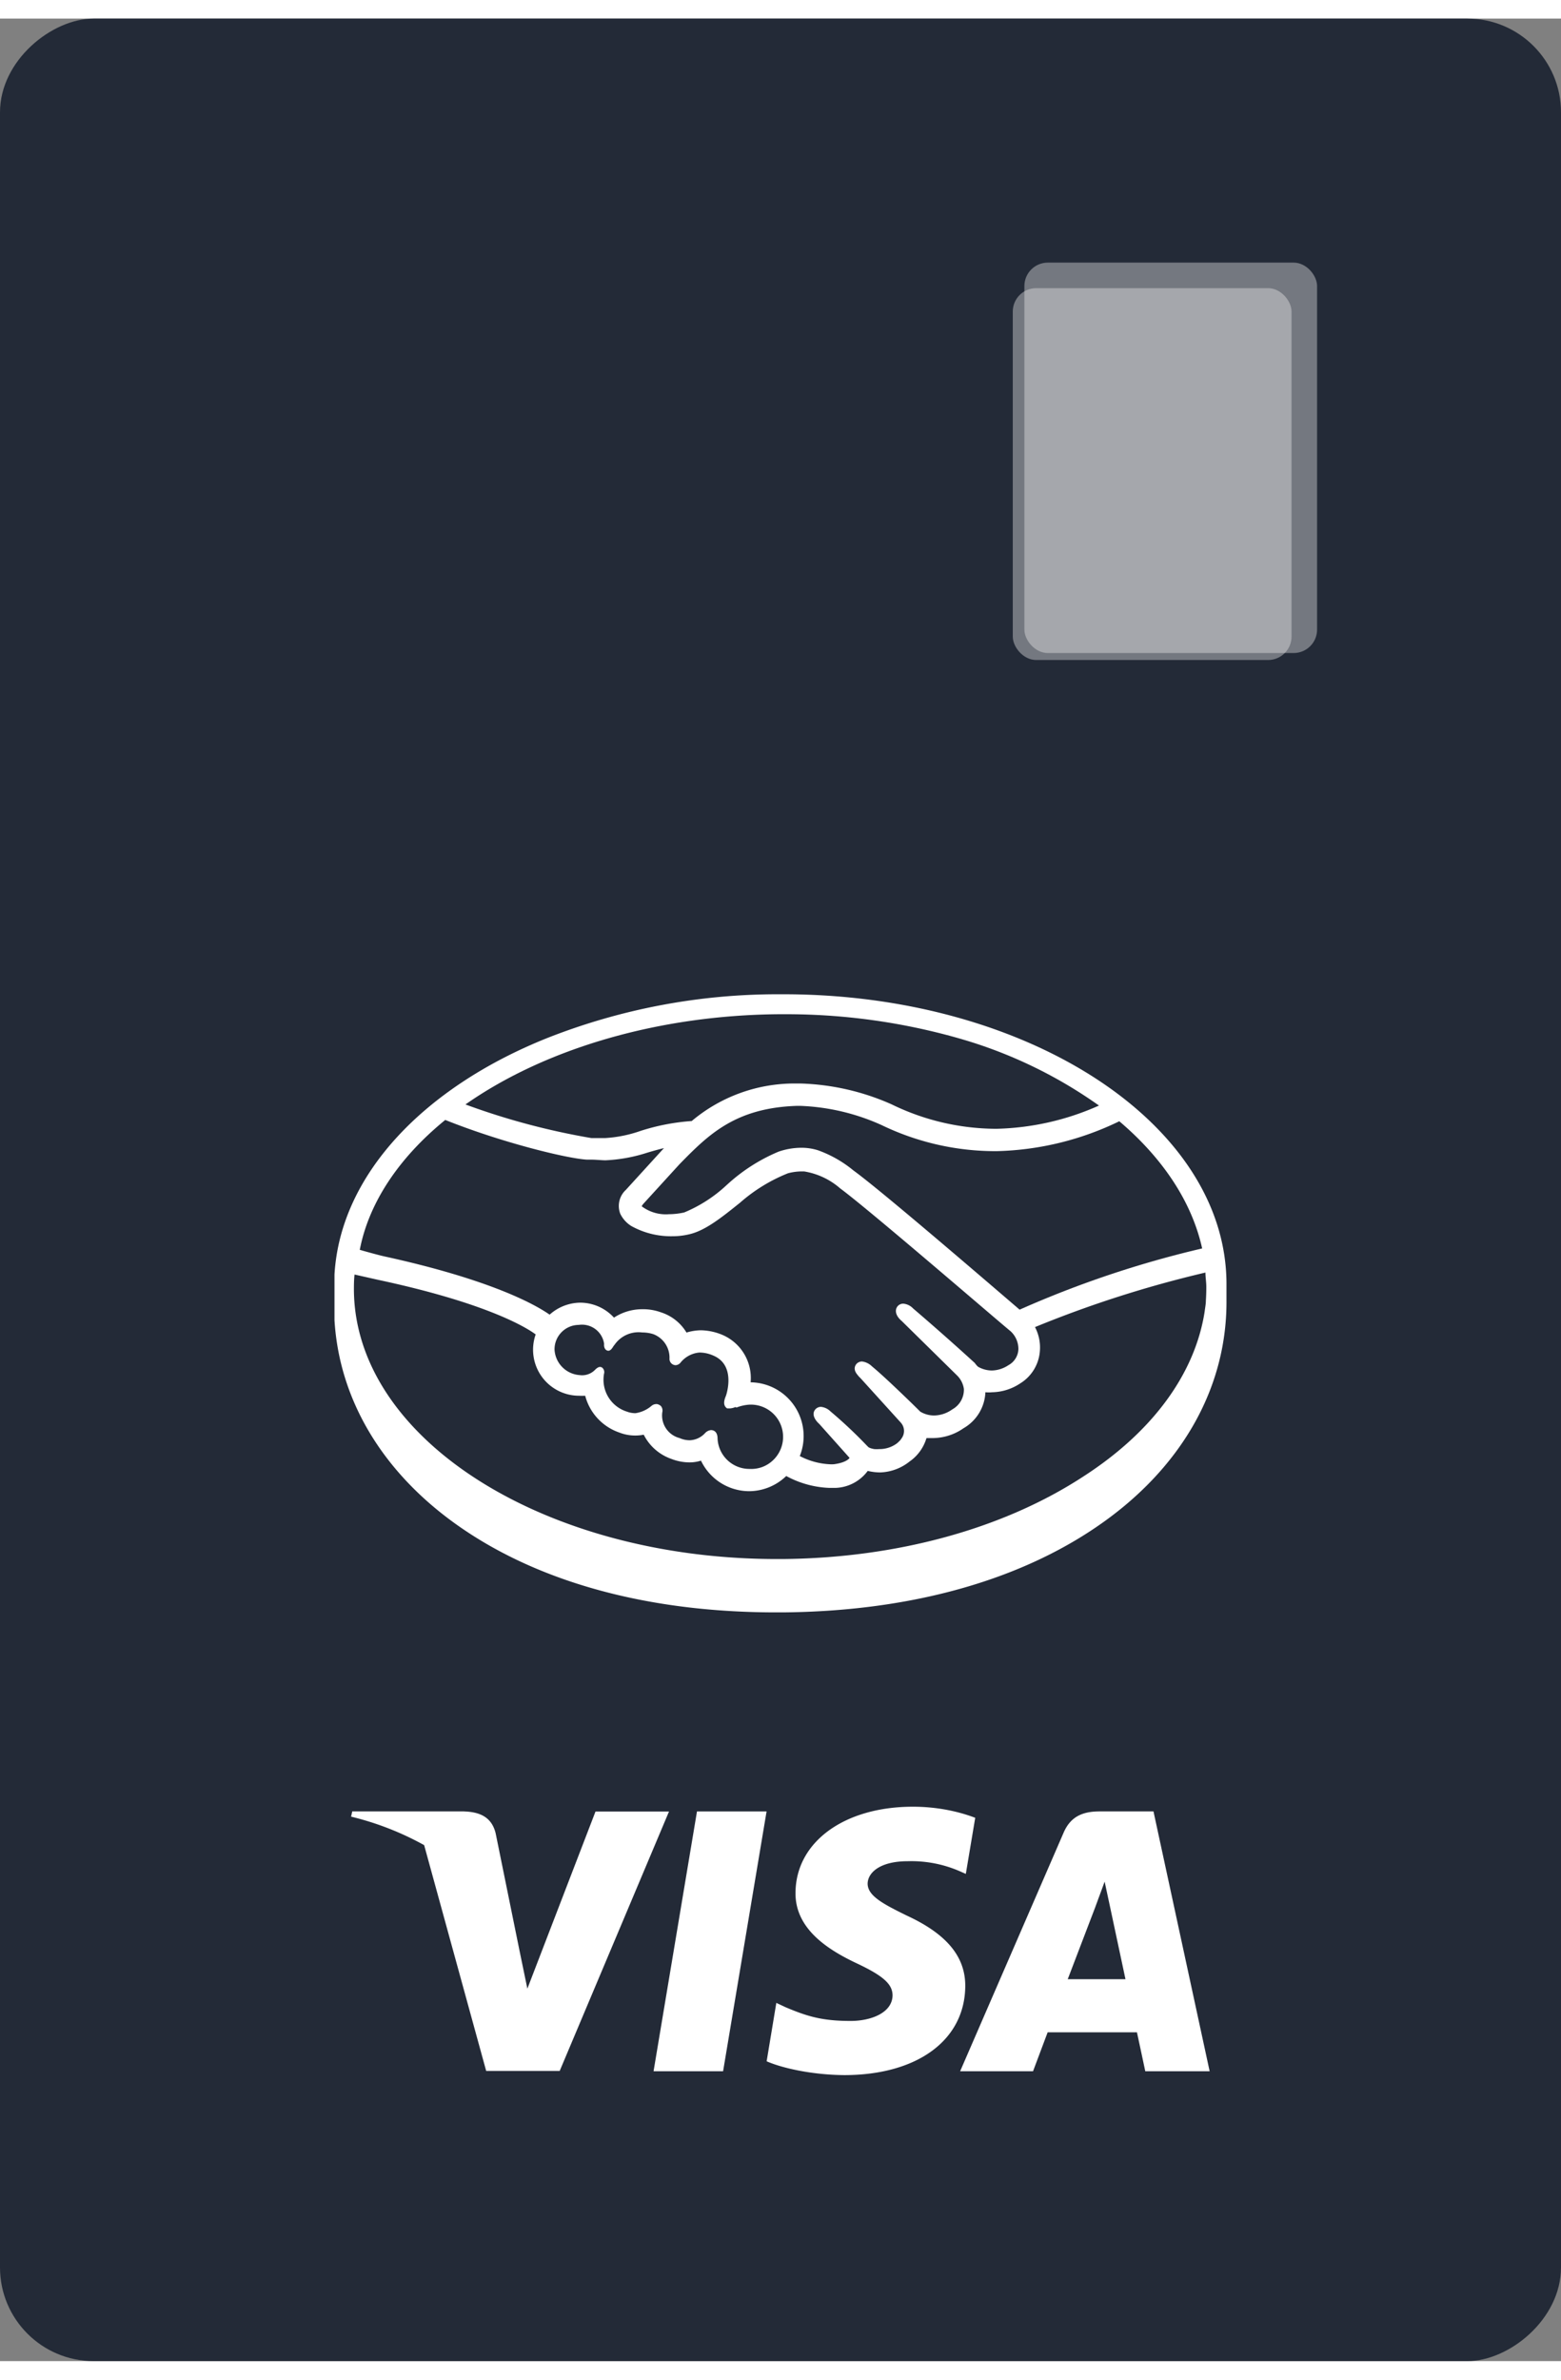
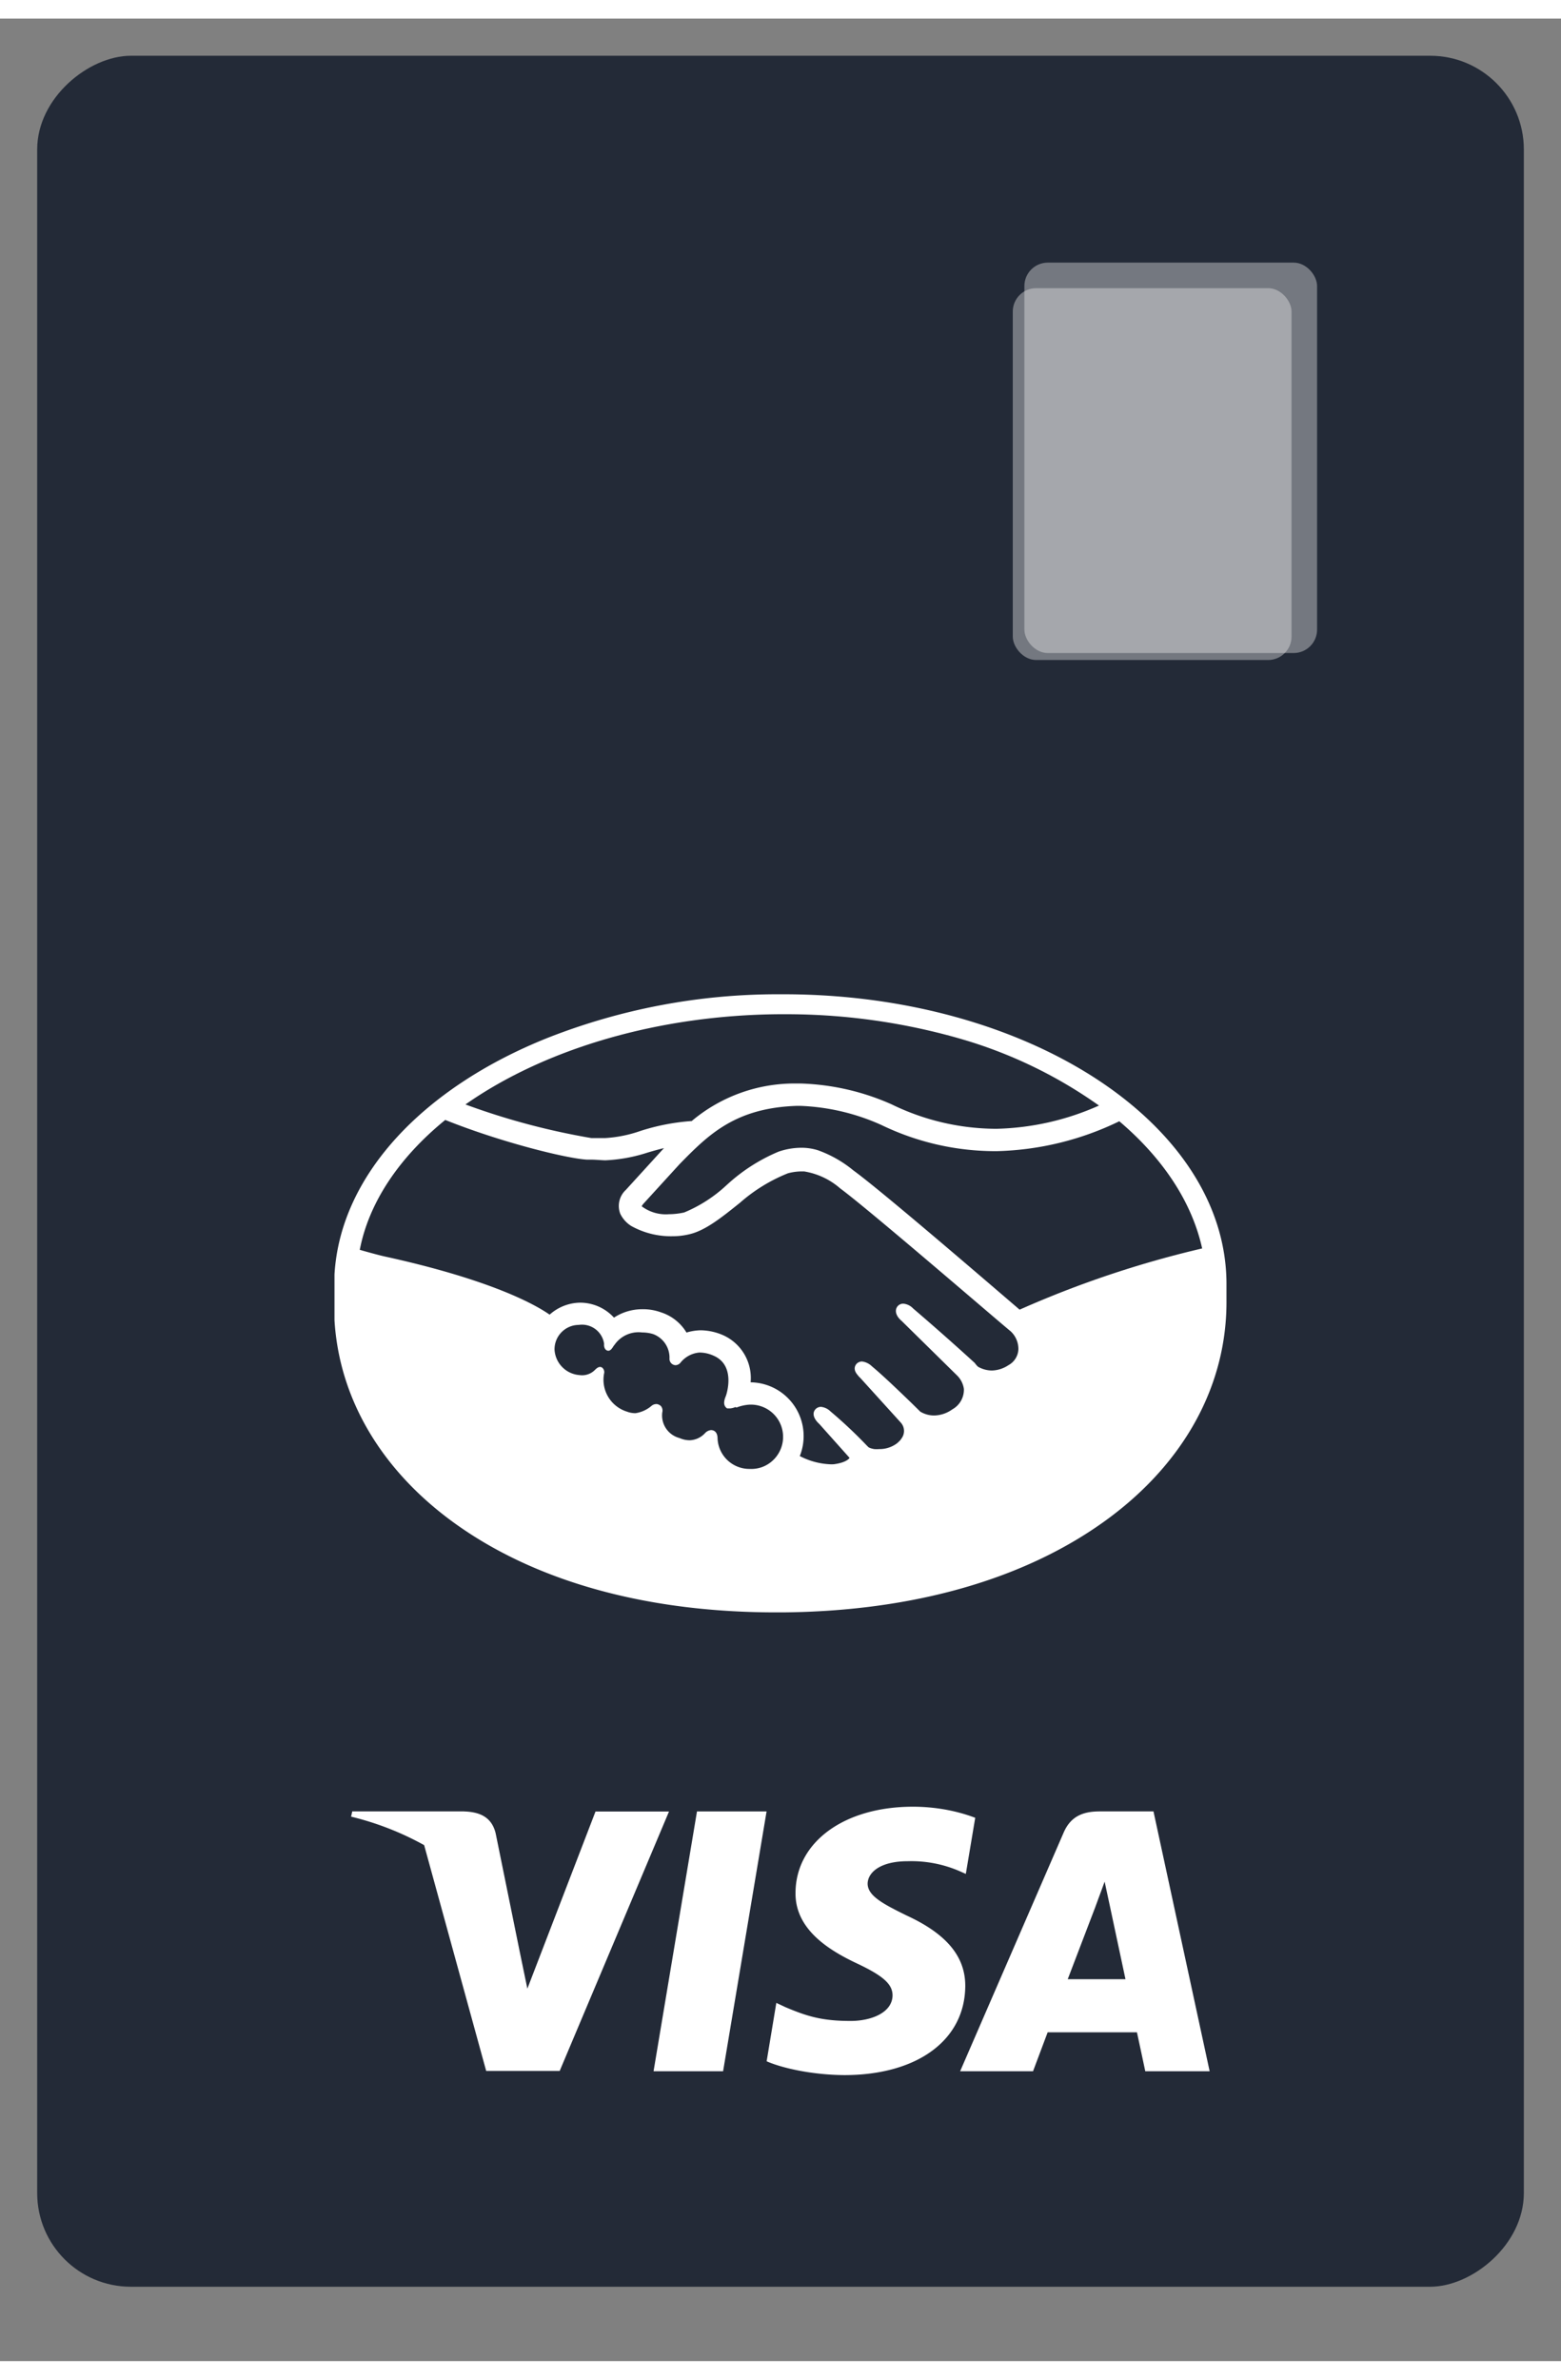
<svg xmlns="http://www.w3.org/2000/svg" width="21" height="32" viewBox="0 0 50 75" fill="none">
  <rect x="0" y="0" width="50" height="75" fill="#808080" stroke="none" />
  <rect opacity=".4" x="13.75" y="4.75" width="4.5" height="6" rx=".75" fill="#EDEDED" />
  <path fill-rule="evenodd" clip-rule="evenodd" d="M12.546 25.75c.518 0 .935.112 1.199.213l-.181 1.077-.121-.052a2.33 2.33 0 00-.996-.191c-.529 0-.765.216-.77.429 0 .233.286.387.754.616.77.356 1.127.792 1.122 1.36-.01 1.035-.925 1.704-2.327 1.704-.6-.005-1.178-.128-1.49-.265l.186-1.122.177.082c.435.185.72.265 1.254.265.384 0 .797-.154.803-.49 0-.216-.176-.376-.693-.62-.507-.239-1.182-.638-1.172-1.354.006-.973.935-1.652 2.256-1.652h-.001zm-2.81.09L8.9 30.833H7.563l.835-4.991h1.337zm8.514 4.992l-1.08-4.991v-.001h-1.03c-.32 0-.561.09-.699.416l-1.985 4.575h1.4l.281-.747h1.716c.04.174.16.748.16.748h1.238zM3.92 25.841c.292.01.53.1.607.42l.467 2.294.142.69 1.31-3.403H7.86l-2.101 4.984H4.346l-1.192-4.338a5.633 5.633 0 00-1.404-.547l.022-.101h2.15zm12.181 1.7l.13-.352.092.431.308 1.444h-1.11l.534-1.397.046-.126z" fill="#fff" />
  <rect x="48.81" y="1.19" width="71.429" height="47.619" rx="3" transform="rotate(90 48.81 1.19)" fill="#232A37" />
-   <rect x="50" width="75" height="50" rx="3" transform="rotate(90 50 0)" fill="#232A37" />
  <path fill-rule="evenodd" clip-rule="evenodd" d="M29.24 57.25c.863 0 1.559.187 1.997.355l-.301 1.796-.202-.089a3.883 3.883 0 00-1.66-.317c-.881 0-1.274.36-1.283.715 0 .389.477.645 1.257 1.027 1.283.593 1.878 1.32 1.87 2.266-.018 1.726-1.541 2.84-3.879 2.84-1-.008-1.962-.214-2.483-.442l.31-1.87.295.138c.725.308 1.202.44 2.09.44.64 0 1.328-.256 1.338-.816 0-.36-.293-.627-1.155-1.032-.844-.4-1.97-1.065-1.953-2.258.01-1.621 1.558-2.753 3.759-2.753zm-4.686.151l-1.393 8.319h-2.227l1.391-8.319h2.229zm14.192 8.319l-1.799-8.319V57.4h-1.72c-.532 0-.935.151-1.164.693l-3.309 7.626h2.335l.468-1.246h2.86c.064.29.267 1.247.267 1.247h2.062zm-23.88-8.319c.486.017.88.167 1.01.7l.778 3.824.238 1.15 2.183-5.672h2.354l-3.502 8.307h-2.354l-1.987-7.23a9.388 9.388 0 00-2.34-.912l.037-.168h3.584l-.002.001zm20.3 2.834c.064-.17.153-.41.216-.587l.155.72.513 2.405H34.2l.89-2.328c-.004.008.029-.08.077-.21z" fill="#fff" />
  <rect opacity=".4" x="32.812" y="7.813" width="9.375" height="12.5" rx=".75" fill="#EDEDED" />
  <path d="M39.285 40.483c-.028-5.123-6.392-9.245-14.188-9.245h-.185a20.112 20.112 0 00-7.373 1.397c-3.944 1.575-6.637 4.37-6.825 7.576v1.46c.153 2.55 1.537 4.869 3.933 6.563 2.598 1.837 6.126 2.794 10.21 2.794h.216c4.191-.035 7.789-1.069 10.398-2.983 2.483-1.823 3.842-4.32 3.814-7.038v-.524z" fill="#fff" />
  <path d="M23.592 44.469c.128-.05.264-.081.401-.091a1.032 1.032 0 01.43 1.993 1.03 1.03 0 01-.412.064 1.02 1.02 0 01-1.027-.97c0-.235-.136-.273-.21-.273a.3.3 0 00-.192.098.7.7 0 01-.485.227.795.795 0 01-.329-.07.747.747 0 01-.555-.821.23.23 0 00-.045-.206.285.285 0 00-.116-.06.241.241 0 00-.188.06 1.02 1.02 0 01-.507.23.748.748 0 01-.272-.048 1.069 1.069 0 01-.737-1.216.186.186 0 00-.063-.196c-.094-.059-.181.028-.237.084a.578.578 0 01-.482.157.866.866 0 01-.804-.817.782.782 0 01.776-.79.716.716 0 01.81.591.182.182 0 010 .046c0 .066.02.157.105.185.084.028.146-.06.181-.116a.45.45 0 01.028-.042l.025-.031a.935.935 0 01.883-.391c.119 0 .237.017.35.052a.804.804 0 01.524.797.203.203 0 00.192.199.217.217 0 00.16-.08.868.868 0 01.605-.325c.154 0 .306.034.447.097.747.315.408 1.279.405 1.286-.046.111-.119.303.038.405h.095a.531.531 0 00.167-.042l.039.014zm14.914-5.093a32.713 32.713 0 00-5.847 1.96c-1.352-1.16-4.474-3.842-5.323-4.457a3.8 3.8 0 00-1.135-.646 1.747 1.747 0 00-.566-.08 2.242 2.242 0 00-.699.125 5.676 5.676 0 00-1.638 1.048l-.031.028a4.52 4.52 0 01-1.352.87 2.345 2.345 0 01-.492.056 1.279 1.279 0 01-.87-.255l.038-.06 1.177-1.289c.912-.929 1.771-1.802 3.762-1.865h.098a6.934 6.934 0 012.616.618 8.383 8.383 0 003.678.832 9.49 9.49 0 003.93-.957c1.383 1.173 2.322 2.57 2.654 4.072z" fill="#232A37" />
  <path d="M24.936 31.877h.179a20.174 20.174 0 015.55.758l.122.035.244.073a14.71 14.71 0 014.17 2.058 8.509 8.509 0 01-3.279.744h-.052a7.684 7.684 0 01-3.312-.783 7.731 7.731 0 00-2.923-.667h-.157a5.11 5.11 0 00-3.322 1.202 6.878 6.878 0 00-1.645.318 4.165 4.165 0 01-1.128.227h-.441a22.594 22.594 0 01-4.033-1.076c2.58-1.806 6.21-2.857 10.027-2.889zm-10.674 3.385c1.806.723 3.902 1.236 4.541 1.271h.143c.143 0 .294.018.444.021a5.07 5.07 0 001.355-.248c.175-.052.35-.101.524-.143l-.024.024-1.198 1.314a.698.698 0 00-.179.765.95.95 0 00.35.39c.407.227.868.34 1.334.329.178 0 .355-.022.527-.063.52-.119 1.048-.548 1.628-1.013a5.298 5.298 0 011.533-.94c.135-.036.273-.056.413-.059h.104c.428.07.827.257 1.153.542.946.698 4.991 4.191 5.46 4.575a.772.772 0 01.25.577.608.608 0 01-.32.51.993.993 0 01-.528.17.898.898 0 01-.447-.122s-.053-.048-.101-.118a81.587 81.587 0 00-1.977-1.747.489.489 0 00-.315-.153.235.235 0 00-.185.087c-.101.13-.049.314.136.468l1.775 1.746a.754.754 0 01.216.43.719.719 0 01-.37.653 1.03 1.03 0 01-.573.196.856.856 0 01-.454-.123l-.269-.265c-.46-.444-.936-.901-1.282-1.188a.545.545 0 00-.317-.153.244.244 0 00-.175.077c-.05.059-.112.181.031.349.028.038.06.073.095.105l1.292 1.425a.399.399 0 01.028.503l-.039.056a1.483 1.483 0 01-.108.104.932.932 0 01-.573.186 1.058 1.058 0 01-.157 0c-.143-.025-.189-.06-.202-.077l-.042-.042a14.705 14.705 0 00-1.157-1.087.51.51 0 00-.303-.146.237.237 0 00-.182.08c-.108.122-.06.3.126.468l.97 1.086c-.024.035-.132.154-.502.203a1.056 1.056 0 01-.147 0 2.31 2.31 0 01-.946-.262 1.722 1.722 0 00-1.575-2.361 1.502 1.502 0 00-.898-1.516 1.858 1.858 0 00-.699-.15 1.67 1.67 0 00-.457.073 1.477 1.477 0 00-.814-.646 1.679 1.679 0 00-.615-.101 1.649 1.649 0 00-.894.269 1.471 1.471 0 00-1.083-.479c-.362.005-.71.142-.978.384-.412-.29-1.806-1.103-5.292-1.865-.16-.035-.502-.129-.789-.21.287-1.498 1.244-2.944 2.739-4.16z" fill="#232A37" />
-   <path d="M38.625 41.046c0 .115-.025.23-.039.35-.307 1.98-1.655 3.841-3.873 5.273-2.57 1.684-5.997 2.62-9.647 2.651h-.182c-7.446 0-13.51-3.842-13.548-8.61 0-.15 0-.314.02-.499l.759.171c3.437.734 4.725 1.509 5.043 1.747a1.474 1.474 0 001.387 1.963c.066.003.133.003.199 0a1.7 1.7 0 001.09 1.177 1.4 1.4 0 00.785.07c.183.363.5.641.884.775.184.072.38.11.576.112.127 0 .253-.018.374-.056a1.716 1.716 0 001.551.978 1.726 1.726 0 001.18-.486c.422.23.89.36 1.37.38h.22a1.339 1.339 0 00.988-.502l.032-.042c.13.032.264.048.398.049.344-.011.675-.134.943-.35.26-.18.451-.446.541-.75h.227c.345-.008.679-.117.96-.315a1.396 1.396 0 00.7-1.152c.071.007.144.007.216 0 .323-.006.637-.106.905-.287a1.328 1.328 0 00.625-1.047c.019-.26-.036-.52-.157-.752a35.975 35.975 0 015.459-1.746c0 .15.028.304.028.458 0 .153-.004.293-.014.44z" fill="#232A37" />
  <rect opacity=".4" x="32.44" y="8.631" width="8.929" height="11.905" rx=".75" fill="#EDEDED" />
</svg>